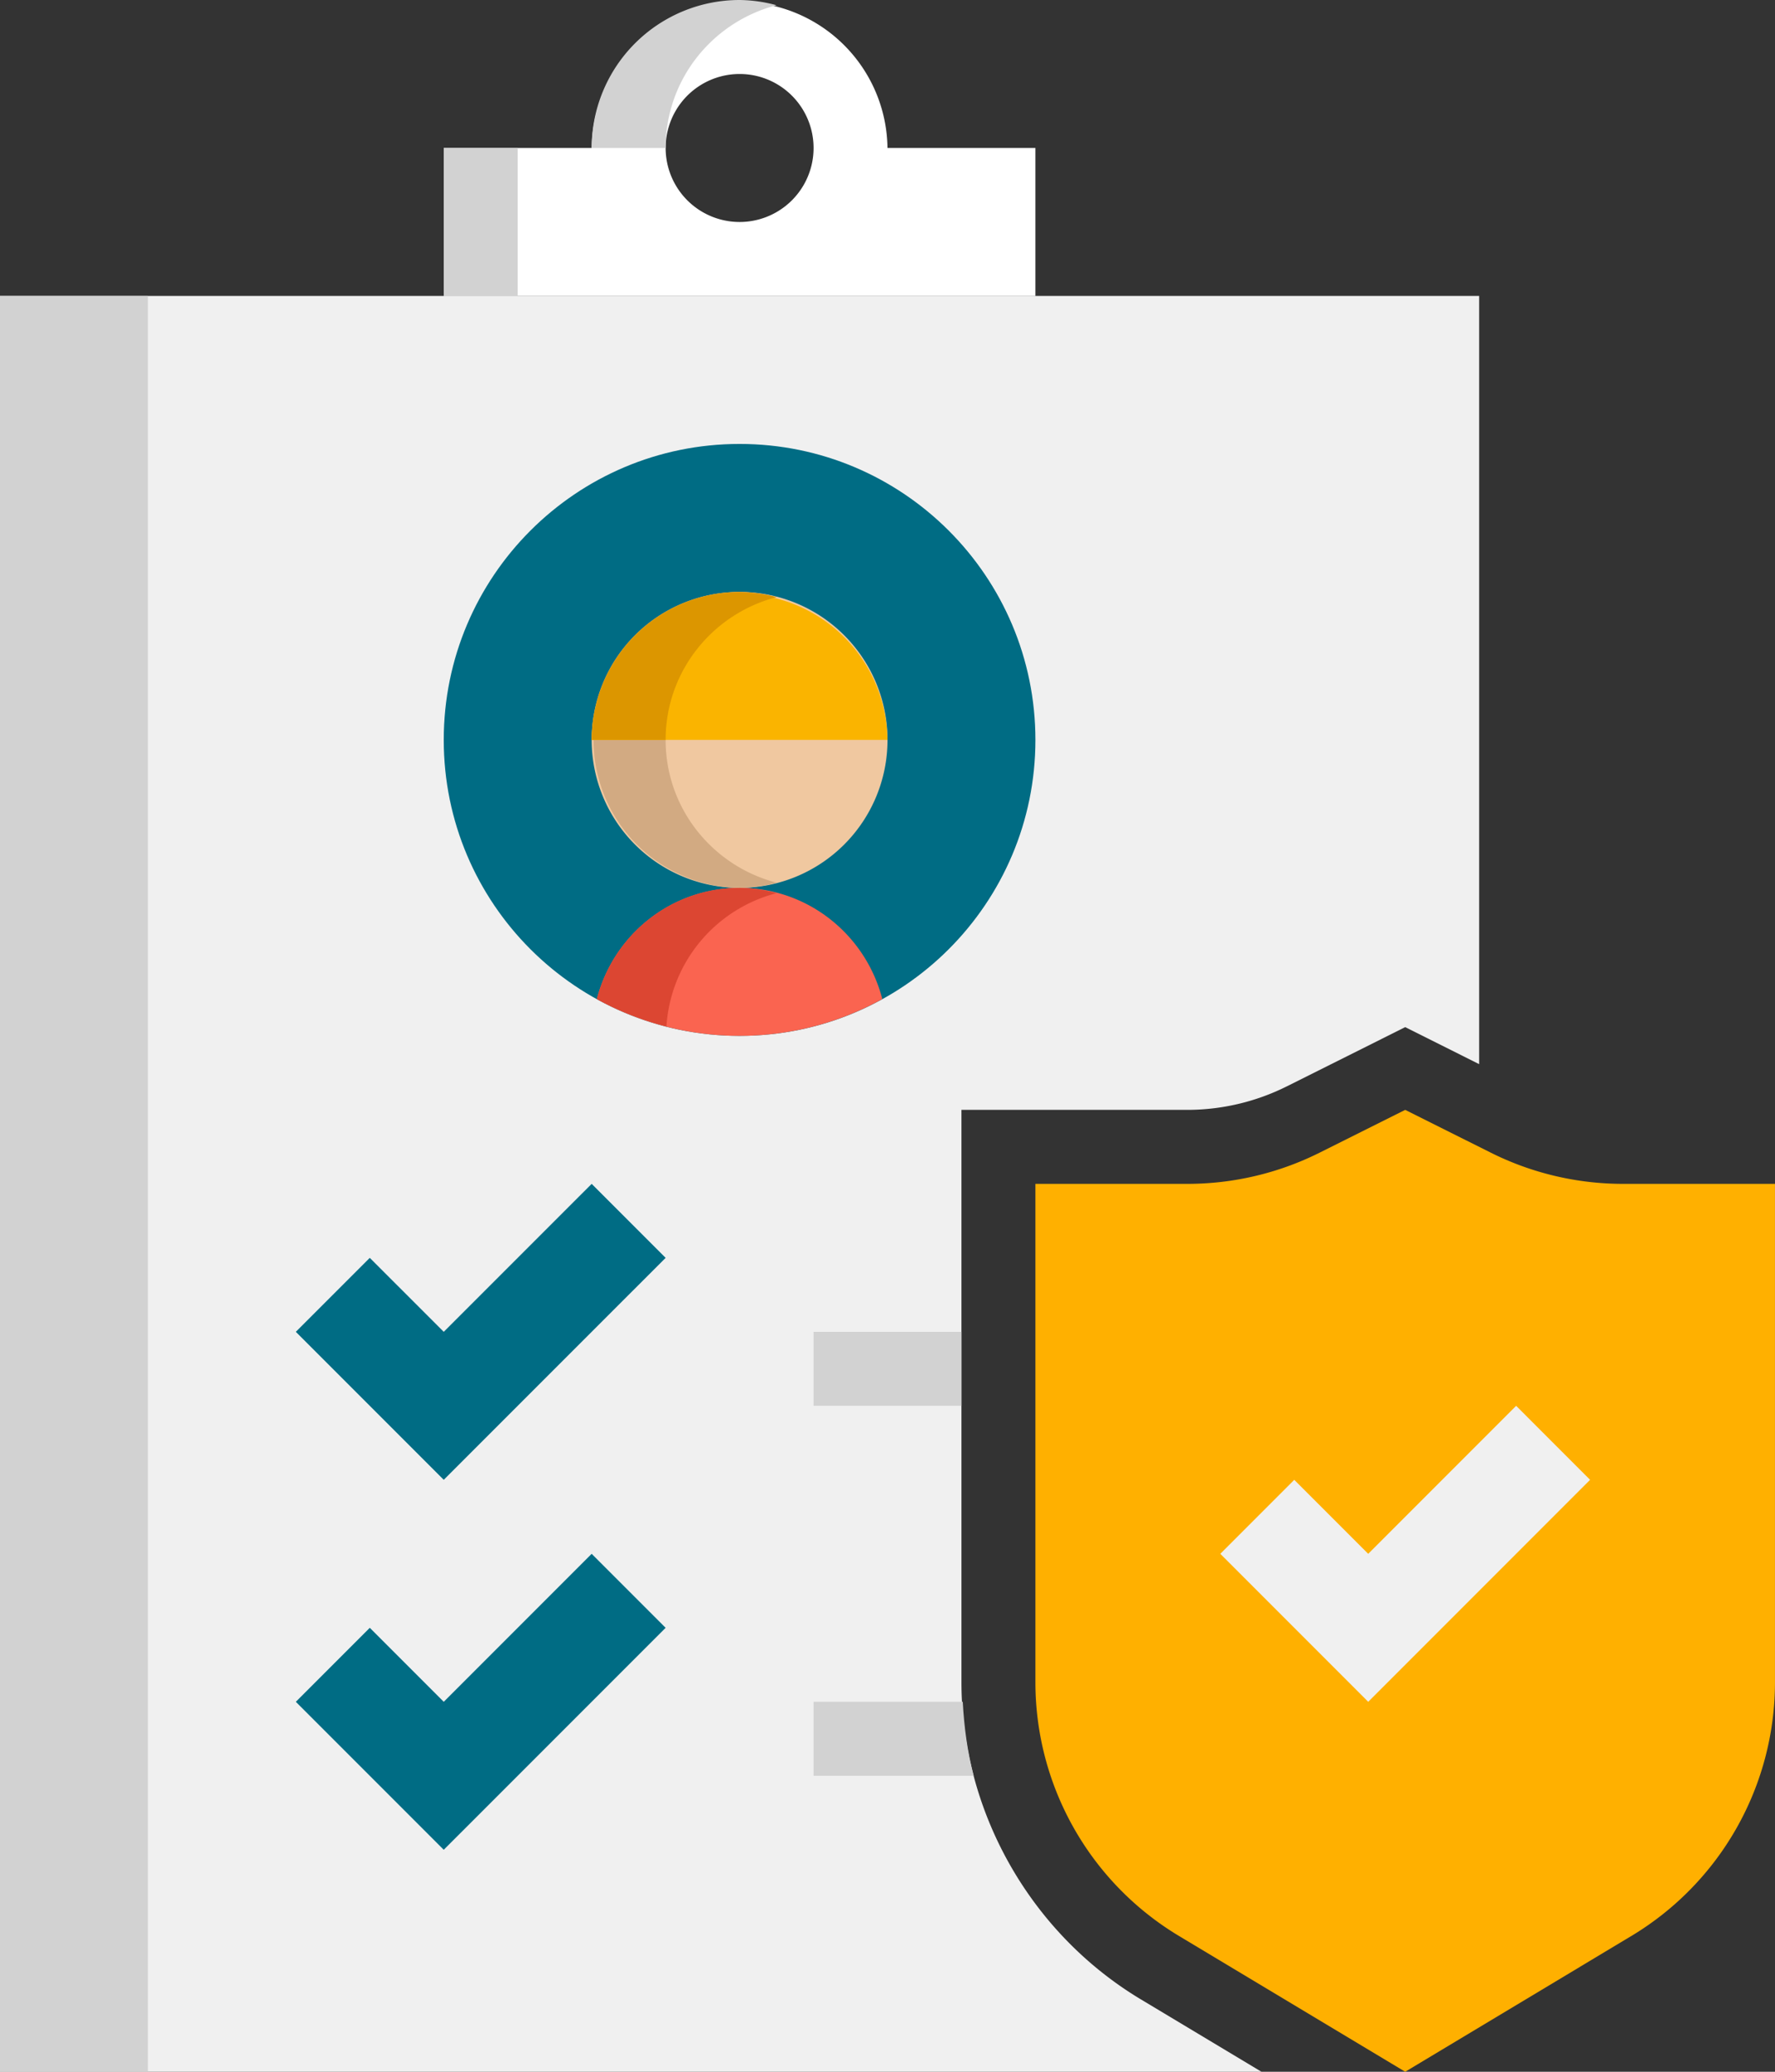
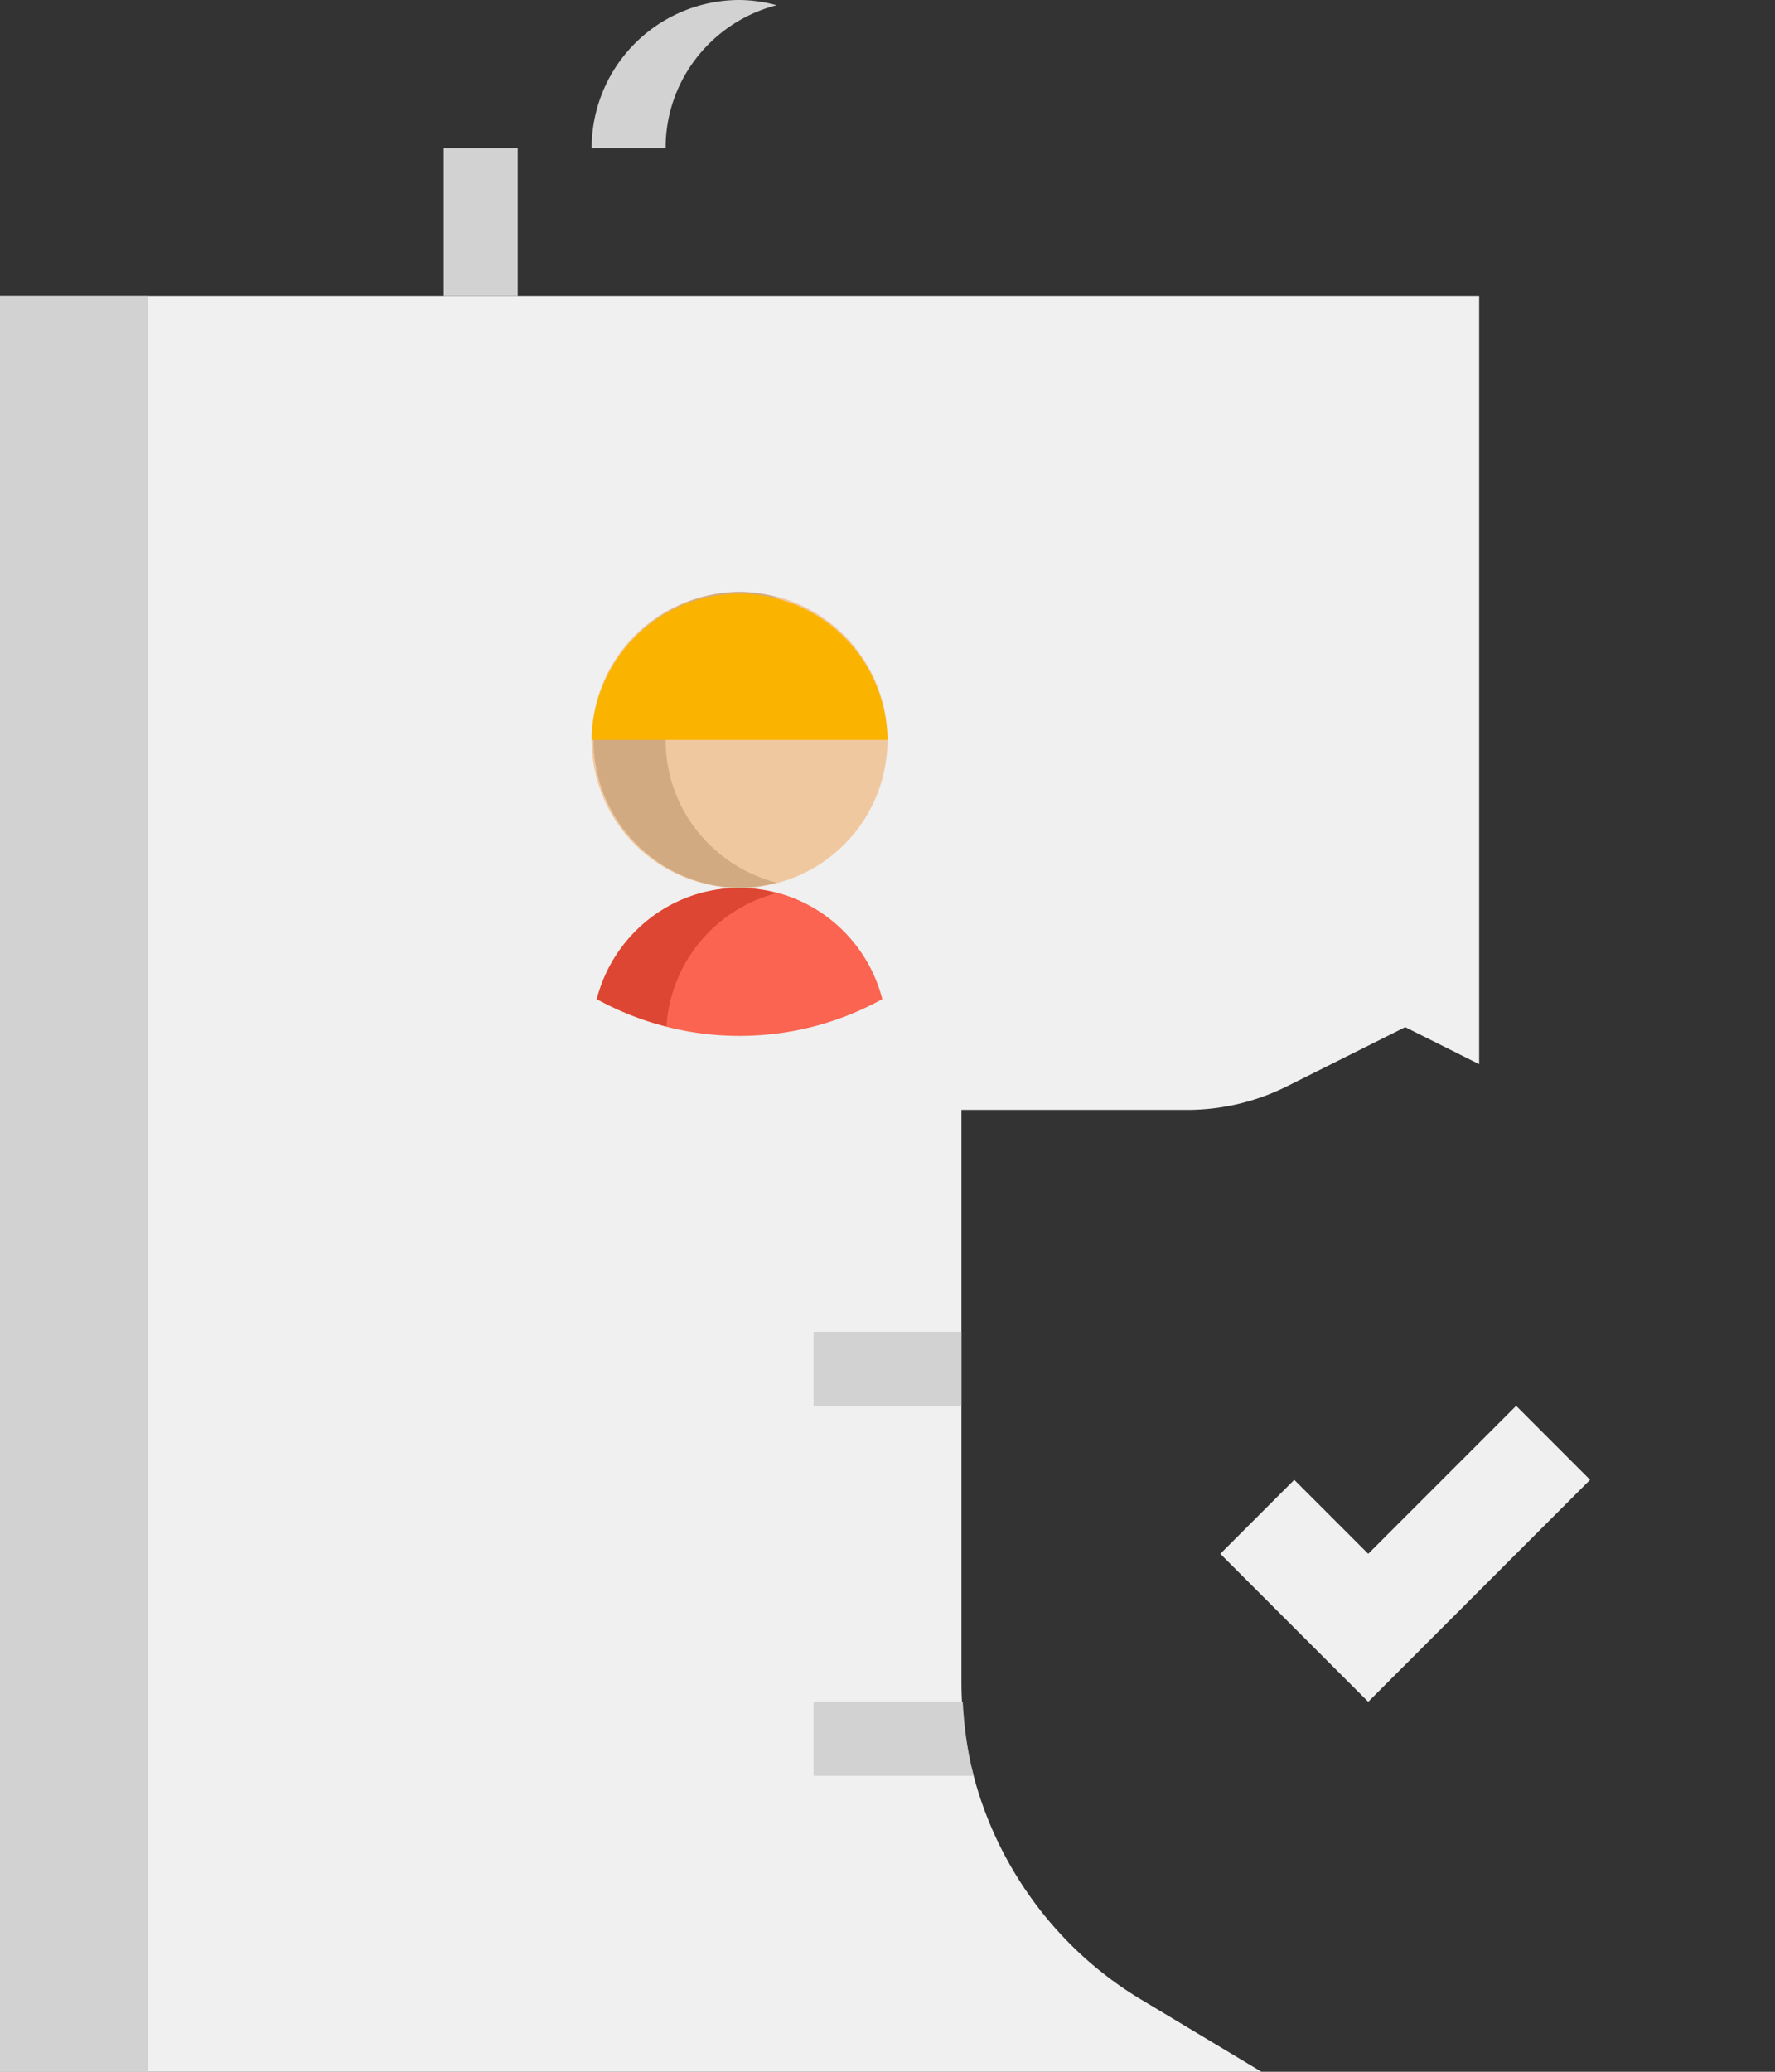
<svg xmlns="http://www.w3.org/2000/svg" width="75.429" height="88">
  <rect width="100%" height="100%" fill="#333333" stroke="none" />
  <g fill-rule="nonzero" fill="none">
    <path d="M48.485 84.928c-4.705-2.822-7.628-7.986-7.628-13.474V47.143h9.603a9.474 9.474 0 0 0 4.218-.996l5.036-2.518 3.143 1.572V12.57H0V88h53.605l-5.12-3.072Z" fill="#F0F0F0" />
-     <path d="M37.714 6.286a6.286 6.286 0 0 0-12.571 0h-6.286v6.285H44V6.286h-6.286ZM31.43 9.429a3.142 3.142 0 1 1 0-6.286 3.142 3.142 0 1 1 0 6.286Z" fill="#FFF" />
    <path d="M33 .222A6.25 6.25 0 0 0 31.429 0a6.286 6.286 0 0 0-6.286 6.286h3.143C28.286 3.36 30.294.922 33 .222ZM18.857 6.286H22v6.285h-3.143zM0 12.571h6.286V88H0z" fill="#D2D2D2" />
-     <path d="M31.429 44c-6.943 0-12.572-5.629-12.572-12.571 0-6.943 5.629-12.572 12.572-12.572C38.37 18.857 44 24.486 44 31.43 44 38.37 38.371 44 31.429 44Z" fill="#006C84" />
    <path d="M31.429 37.714a6.286 6.286 0 1 1 0-12.572 6.286 6.286 0 0 1 0 12.572Z" fill="#F0C8A0" />
    <path d="M28.286 31.429c0-2.926 2.008-5.364 4.714-6.065a6.25 6.25 0 0 0-1.571-.221 6.286 6.286 0 0 0 0 12.571A6.25 6.25 0 0 0 33 37.493c-2.706-.703-4.714-3.138-4.714-6.064Z" fill="#D2AA82" />
    <path d="M25.143 31.429a6.286 6.286 0 0 1 12.571 0H25.143Z" fill="#FAB400" />
-     <path d="M33 25.364a6.25 6.25 0 0 0-1.571-.221 6.286 6.286 0 0 0-6.286 6.286h3.143c0-2.926 2.008-5.364 4.714-6.065Z" fill="#DC9600" />
    <path d="M31.429 44c2.2 0 4.268-.569 6.065-1.562-.697-2.71-3.136-4.724-6.065-4.724-2.93 0-5.368 2.013-6.066 4.724A12.509 12.509 0 0 0 31.429 44Z" fill="#FA6450" />
    <path d="M31.429 37.714c-2.93 0-5.368 2.013-6.066 4.724a12.6 12.6 0 0 0 2.957 1.16 6.262 6.262 0 0 1 4.68-5.66 6.18 6.18 0 0 0-1.571-.224Z" fill="#DC4632" />
-     <path fill="#006C84" d="m28.286 53.429-9.429 9.428-6.286-6.286 3.143-3.142 3.143 3.142 6.286-6.285zM28.286 69.143l-9.429 9.428-6.286-6.285 3.143-3.143 3.143 3.143L25.143 66z" />
    <path fill="#D2D2D2" d="M34.571 56.571h6.286v3.143h-6.286zM34.571 72.286v3.143h6.806c-.268-1.02-.407-2.076-.465-3.143h-6.34Z" />
-     <path d="M44 50.286h6.46c1.952 0 3.877-.454 5.623-1.328l3.631-1.815 3.632 1.815a12.563 12.563 0 0 0 5.622 1.328h6.46v21.167a12.57 12.57 0 0 1-6.103 10.78L59.715 88l-9.612-5.767A12.567 12.567 0 0 1 44 71.453V50.286Z" fill="#FFB000" />
    <path fill="#F0F0F0" d="m67.571 62.857-9.428 9.429L51.857 66 55 62.857 58.143 66l6.286-6.286z" />
  </g>
</svg>